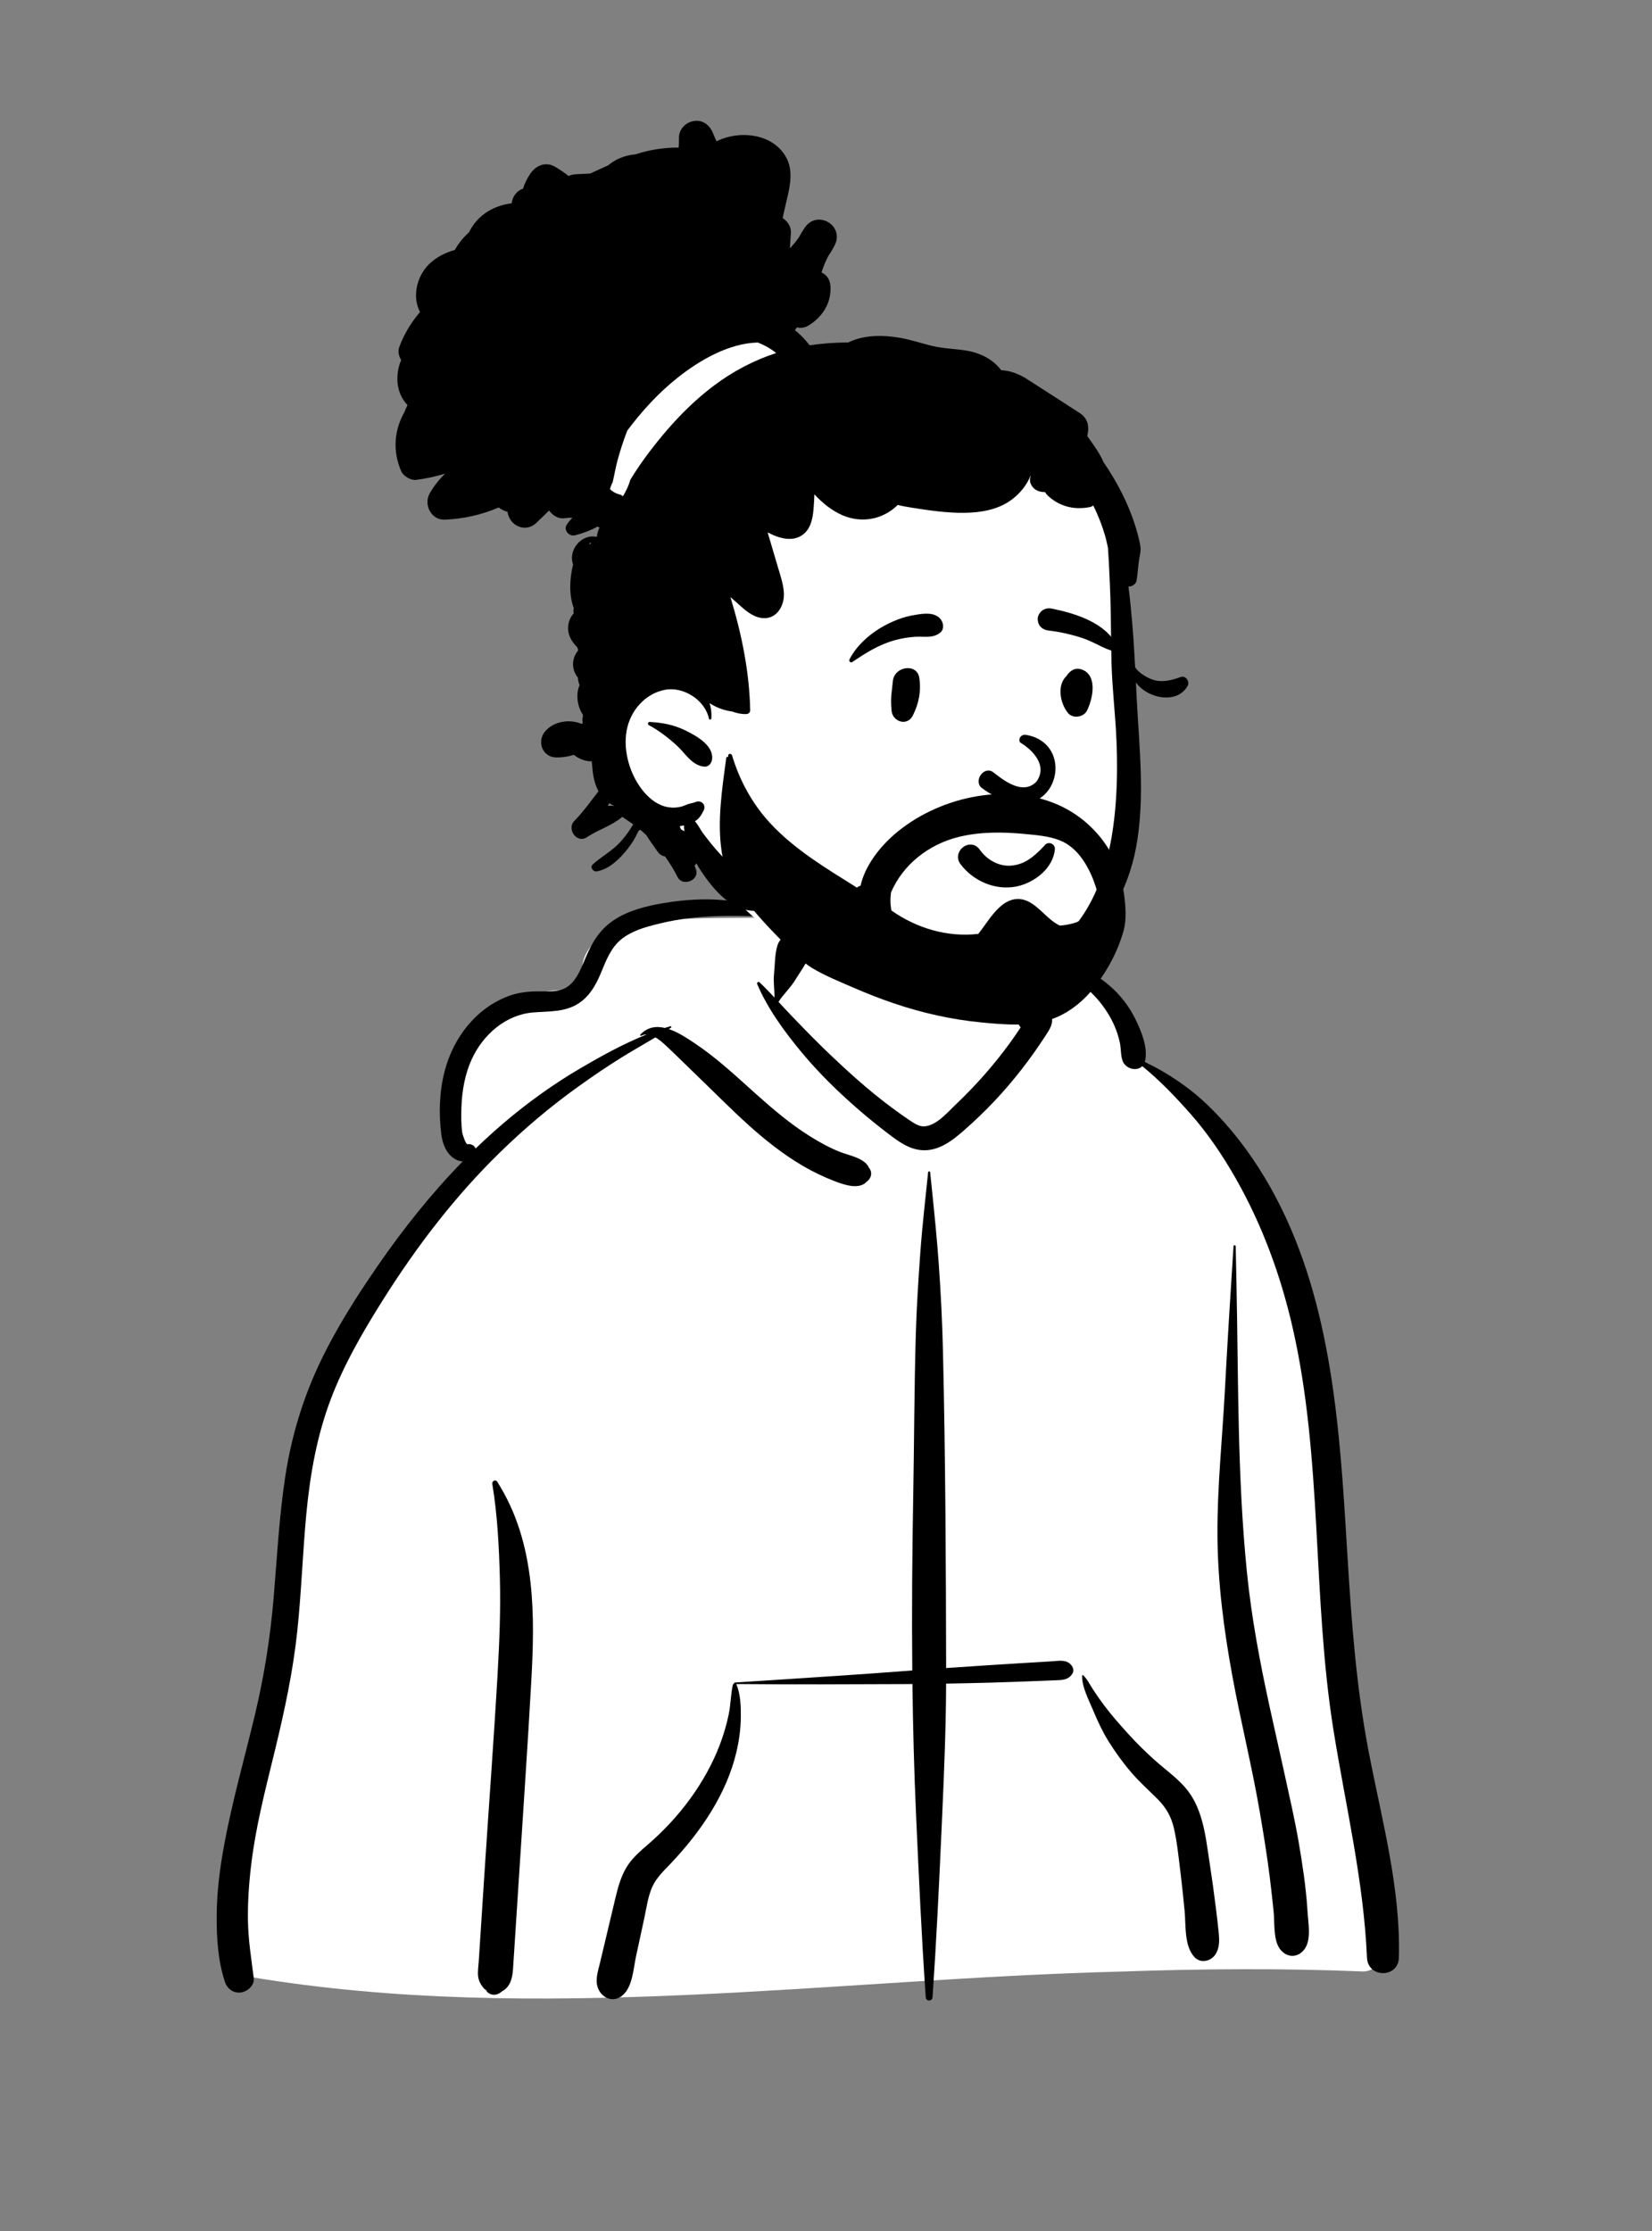
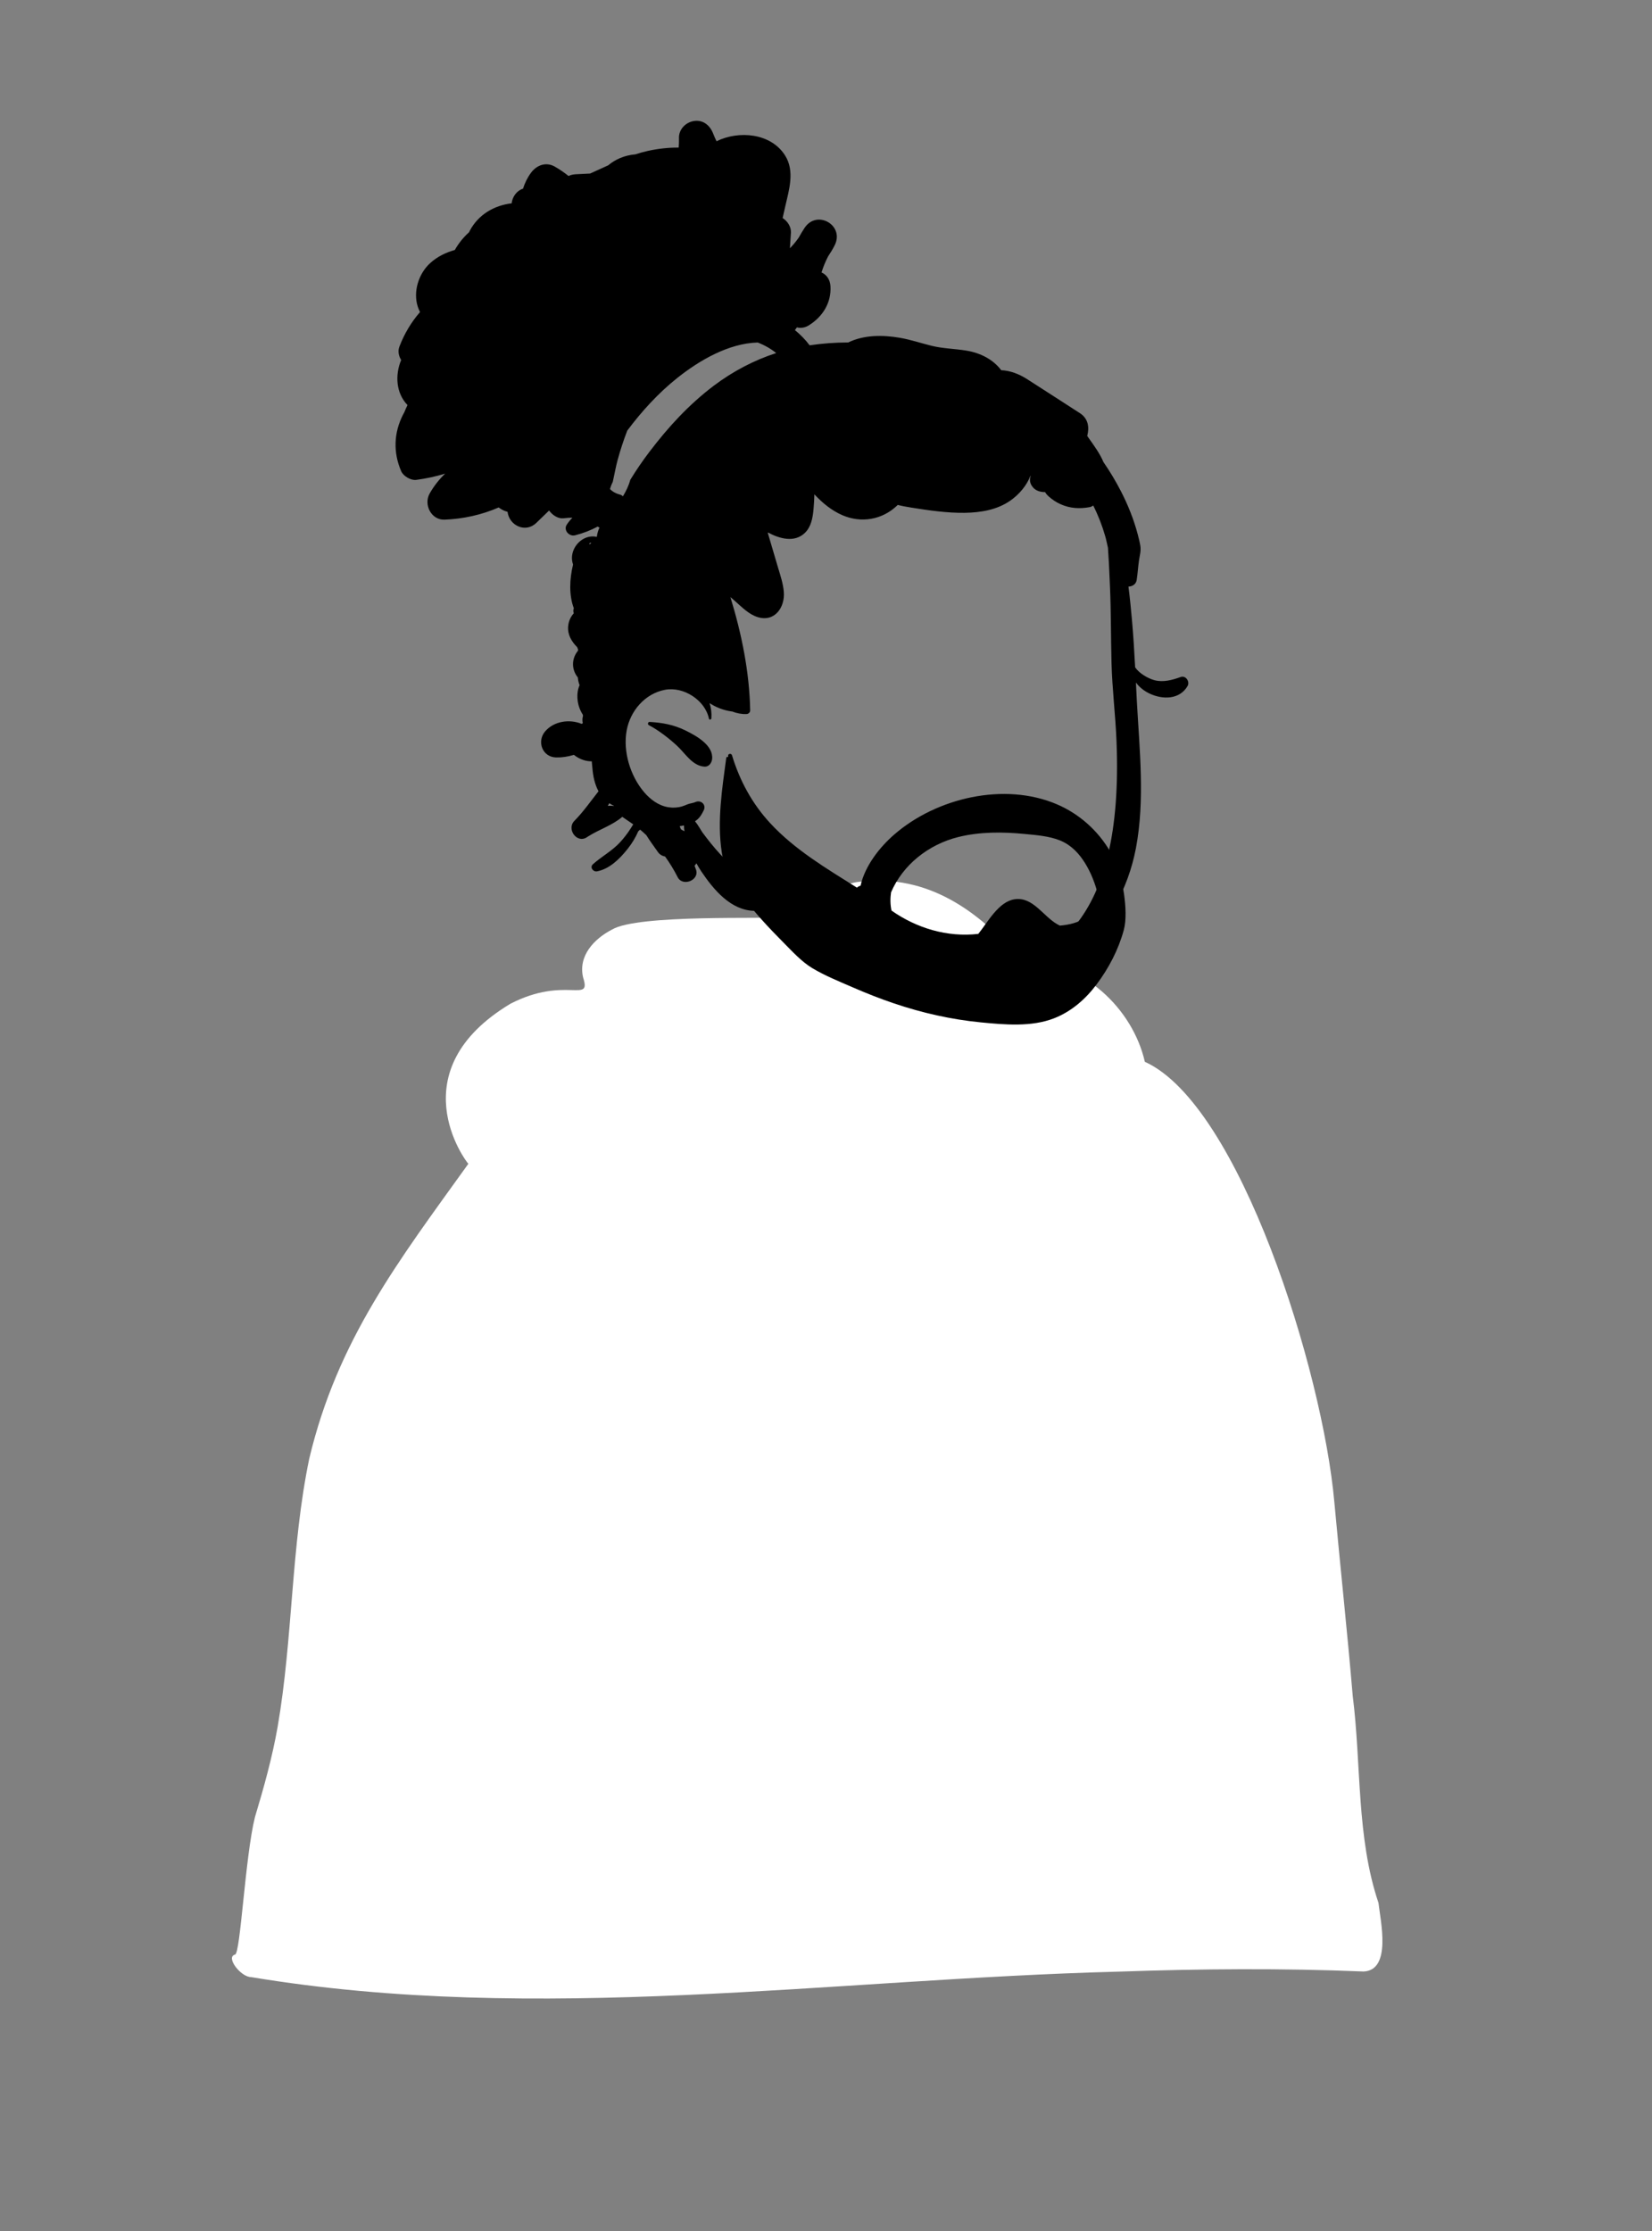
<svg xmlns="http://www.w3.org/2000/svg" width="240px" height="324px" viewBox="0 0 240 324" version="1.1">
  <rect x="0" y="0" width="240" height="324" fill="#808080" stroke="none" />
  <title>peep-79</title>
  <desc>Created with Sketch.</desc>
  <g id="Introduction" stroke="none" stroke-width="1" fill="none" fill-rule="evenodd">
    <g id="variations" transform="translate(-2766, -434)">
      <g id="images" transform="translate(126, 110)">
        <g id="a-person/bust" transform="translate(2640, 324)">
          <g id="body/Hoodie" transform="translate(31.056, 135.053)" fill-rule="evenodd">
            <path d="M167.059,151.26 C171.142,151.063 169.5,143.919 169.207,141.295 C165.975,131.711 166.735,121.255 165.463,111.21 C164.671,101.833 163.653,92.485 162.797,83.115 C161.116,64.095 149.043,25.375 135.265,19.147 C133.529,11.529 126.361,4.418 117.291,4.418 C111.105,-2.908 103.66,-8.063 94.11,-7.022 C90.163,-6.842 86.336,-2.655 82.554,-1.847 C80.437,-1.554 61.647,-2.306 57.883,-0.07 C55.261,1.277 52.894,3.765 53.665,6.934 C54.895,10.772 51.073,6.619 43.099,10.716 C26.839,20.485 36.555,33.554 36.986,33.959 C26.839,48.082 17.97,59.54 13.867,76.803 C11.207,89.619 11.507,102.849 9.278,115.731 C8.492,120.197 7.285,124.511 5.979,128.849 C4.563,134.526 3.875,148.674 3.095,148.8 C1.674,149.154 3.916,152.073 5.422,152.075 C47.174,159.003 89.583,152.362 131.559,151.277 C143.388,150.866 155.231,150.771 167.059,151.26 Z" id="🎨-Background" fill="#FFFFFF" />
-             <path d="M103.779,35.206 C103.798,35.015 104.056,35.015 104.076,35.206 L104.371,38.053 C104.729,41.529 105.075,44.999 105.325,48.492 C105.637,52.848 105.846,57.203 105.946,61.568 C106.297,76.772 106.367,91.984 106.396,107.192 C108.452,107.049 110.508,106.912 112.565,106.779 C113.961,106.689 115.357,106.603 116.752,106.517 L120.312,106.302 L120.312,106.302 L121.777,106.212 C122.767,106.15 123.892,105.901 124.585,106.778 C124.862,107.13 125.001,107.586 124.742,108.003 C124.146,108.965 123.231,108.931 122.196,108.973 C121.219,109.013 120.242,109.051 119.265,109.089 C117.171,109.17 115.078,109.247 112.984,109.306 C110.787,109.367 108.59,109.418 106.393,109.455 C106.371,115.875 106.105,122.287 105.818,128.7 L105.688,131.586 C105.337,139.39 104.959,147.201 104.422,154.995 C104.378,155.633 103.476,155.632 103.432,154.995 C102.827,146.218 102.429,137.422 102.033,128.633 C101.746,122.261 101.579,115.887 101.5,109.512 C101.209,109.514 100.919,109.518 100.629,109.519 C92.384,109.555 84.141,109.591 75.895,109.513 C75.909,109.53 75.923,109.546 75.932,109.567 C76.528,110.976 76.585,112.775 76.571,114.287 C76.554,116.021 76.321,117.734 75.921,119.421 C74.491,125.463 70.801,130.875 66.598,135.349 L66.461,135.495 C65.47,136.542 64.332,137.595 63.724,138.93 C63.102,140.293 62.886,141.887 62.579,143.351 L62.544,143.519 L61.344,149.062 C60.963,150.823 60.855,153.39 59.462,154.661 C58.162,155.846 56.44,155.227 55.828,153.701 C55.351,152.51 55.827,151.202 56.109,150.012 L58.326,140.691 C58.69,139.171 59.088,137.641 59.874,136.276 C60.679,134.877 61.859,133.863 63.064,132.826 C65.345,130.862 67.438,128.613 69.209,126.178 C70.979,123.744 72.492,121.061 73.552,118.24 C74.083,116.828 74.519,115.361 74.819,113.882 C75.104,112.478 75.102,111.025 75.407,109.636 C75.428,109.54 75.509,109.474 75.602,109.445 C75.58,109.383 75.613,109.3 75.7,109.294 L82.443,108.861 C88.437,108.474 94.431,108.077 100.419,107.624 L101.478,107.547 L101.478,107.547 C101.395,99.041 101.465,90.534 101.619,82.025 C101.759,74.222 101.762,66.417 101.994,58.615 C102.11,54.743 102.358,50.88 102.635,47.016 C102.918,43.064 103.371,39.146 103.779,35.206 Z M40.464,80.449 C40.392,80.015 40.937,79.747 41.188,80.143 C44.059,84.671 45.444,89.589 46.027,94.887 C46.543,99.563 46.391,104.307 46.134,108.995 C45.86,113.996 45.541,118.995 45.218,123.993 L44.721,131.657 L44.721,131.657 L43.476,150.871 C43.387,152.245 43.075,153.495 41.892,154.134 C41.742,154.259 41.586,154.371 41.404,154.468 C40.765,154.81 39.918,154.637 39.548,153.981 L39.696,154.079 C39.825,154.16 39.68,154.046 39.261,153.739 L38.906,153.278 L38.906,153.278 C38.647,152.89 38.482,152.508 38.416,152.046 C38.313,151.329 38.447,150.541 38.493,149.82 L39.31,137.221 L39.31,137.221 C39.945,127.427 40.686,117.635 41.245,107.835 C41.505,103.268 41.687,98.696 41.564,94.121 C41.441,89.571 41.209,84.944 40.464,80.449 Z M65.303,-3.892 L65.462,-3.919 C71.166,-4.866 77.367,-4.689 82.579,-1.939 C82.622,-1.916 82.603,-1.844 82.554,-1.847 L80.877,-1.914 C75.566,-2.122 70.271,-2.245 65.049,-0.996 L64.514,-0.868 C62.634,-0.409 60.67,0.153 59.159,1.396 C57.715,2.583 56.996,4.416 56.305,6.102 L56.213,6.325 C55.511,7.991 54.624,9.571 53.086,10.613 C51.095,11.962 48.7,11.796 46.417,11.98 C42.397,12.303 39.111,15.217 37.475,18.784 C36.485,20.943 36.063,23.365 35.979,25.726 C35.936,26.929 35.93,28.178 36.09,29.372 C36.141,29.754 36.613,31.145 36.854,31.112 C37.389,31.038 37.878,31.317 38.044,31.744 C39.365,30.468 40.724,29.228 42.127,28.033 C45.623,25.054 49.389,22.355 53.355,20.035 C56.381,18.264 59.574,16.51 62.88,15.184 C62.618,15.178 62.36,15.23 62.11,15.36 C62.001,15.418 61.892,15.28 61.978,15.189 C63.02,14.093 64.267,13.937 65.524,14.23 C65.793,14.144 66.061,14.062 66.331,13.983 C66.465,13.944 66.532,14.129 66.422,14.2 L66.113,14.398 L66.113,14.398 C67.485,14.858 68.832,15.761 69.898,16.474 C72.961,18.522 75.657,21.025 78.39,23.482 L78.887,23.927 C81.293,26.076 83.759,28.164 86.493,29.888 C87.923,30.79 89.426,31.625 91.002,32.246 C92.354,32.778 94.555,33.114 95.189,34.543 C95.751,35.227 95.516,36.1 94.857,36.56 C93.745,37.784 91.522,36.994 90.197,36.484 C88.6,35.869 87.053,35.13 85.577,34.264 C82.713,32.582 80.072,30.49 77.611,28.265 C75.041,25.941 72.618,23.472 70.118,21.075 C69.035,20.037 67.978,18.974 66.893,17.937 L66.348,17.421 C65.795,16.901 65.006,16.092 64.163,15.602 C62.574,16.55 60.961,17.459 59.387,18.431 C57.19,19.788 55.057,21.243 52.957,22.747 C48.915,25.64 45.084,28.881 41.528,32.355 C35.006,38.725 29.449,46 24.595,53.703 L24.226,54.29 C21.467,58.699 18.859,63.25 17.009,68.122 C14.974,73.483 13.984,79.12 13.447,84.81 C12.913,90.46 12.733,96.139 12.137,101.783 C11.525,107.572 10.32,113.233 8.949,118.884 L8.622,120.224 C7.382,125.284 6.102,130.345 5.464,135.525 C5.124,138.292 4.919,141.097 4.966,143.886 C5.012,146.692 5.453,149.436 5.808,152.212 C5.945,153.275 4.898,154.163 3.962,154.304 C2.886,154.466 1.961,153.778 1.626,152.778 C0.583,149.659 0.393,146.211 0.426,142.938 C0.459,139.614 0.883,136.313 1.48,133.046 C2.653,126.622 4.464,120.33 5.979,113.982 C7.314,108.387 8.21,102.783 8.692,97.051 C9.194,91.105 9.494,85.138 10.409,79.235 C11.311,73.406 13.01,67.839 15.572,62.525 C17.904,57.686 20.811,53.132 23.86,48.718 C27.561,43.357 31.627,38.256 36.171,33.609 C35.763,33.591 35.344,33.459 34.959,33.219 C33.781,32.484 33.233,31.047 33.064,29.734 C32.669,26.664 32.765,23.458 33.554,20.457 C34.827,15.614 38.132,11.311 42.921,9.566 C44.154,9.117 45.465,8.953 46.771,8.92 C48.011,8.889 49.365,9.051 50.561,8.658 C52.465,8.032 53.281,5.789 53.996,4.088 L54.029,4.01 C54.946,1.843 56.046,-0.014 58.031,-1.367 C60.15,-2.811 62.804,-3.468 65.303,-3.892 L65.303,-3.892 Z M119.493,4.678 C121.207,4.083 123.349,4.623 125.025,5.142 C126.892,5.722 128.618,6.788 130.097,8.055 C131.658,9.39 132.948,11.04 133.859,12.882 L133.946,13.06 C134.778,14.769 135.726,17.115 135.306,18.993 C135.294,19.046 135.281,19.098 135.265,19.147 C138.665,20.822 141.806,22.919 144.54,25.578 C147.724,28.673 150.421,32.195 152.702,36 C161.764,51.113 163.359,69.264 164.43,86.5 L164.697,90.87 C165.278,100.306 165.958,109.72 167.724,119.027 L167.853,119.699 C169.742,129.442 172.445,139.261 172.171,149.256 C172.089,152.251 167.665,152.231 167.536,149.256 C167.054,138.06 164.442,127.251 162.673,116.23 C159.562,96.84 161.121,76.851 156.712,57.655 C154.981,50.122 152.301,42.815 148.473,36.091 C146.583,32.77 144.42,29.56 141.886,26.694 C139.706,24.228 137.44,21.855 134.892,19.782 C134.078,20.598 132.451,20.182 132.026,18.993 C131.734,18.176 131.819,17.22 131.632,16.364 C131.458,15.57 131.218,14.782 130.899,14.034 C130.262,12.543 129.327,11.111 128.249,9.904 C127.083,8.6 125.743,7.516 124.244,6.621 C122.735,5.72 121.084,5.451 119.493,4.792 C119.439,4.77 119.434,4.698 119.493,4.678 Z M126.151,108.302 C126.154,108.223 126.246,108.186 126.303,108.239 C126.904,108.792 127.267,109.586 127.71,110.266 C128.22,111.051 128.755,111.819 129.317,112.568 C130.442,114.067 131.695,115.481 132.957,116.866 C134.131,118.154 135.383,119.387 136.681,120.55 C138.088,121.811 139.664,122.935 140.942,124.33 C143.609,127.242 144.039,131.238 144.602,134.99 L144.664,135.396 C145.007,137.623 145.314,139.855 145.591,142.091 C145.726,143.179 145.86,144.267 145.97,145.358 L146.004,145.703 C146.102,146.771 146.128,147.854 145.515,148.786 C144.859,149.784 143.368,150.134 142.481,149.177 C140.958,147.533 141.244,144.614 141.045,142.499 C140.882,140.751 140.696,139.004 140.488,137.261 L140.382,136.389 C140.137,134.405 139.938,132.382 139.485,130.433 C139.085,128.716 138.323,127.42 137.072,126.177 C135.813,124.924 134.504,123.755 133.341,122.406 C132.108,120.975 130.996,119.441 129.994,117.84 C129.136,116.47 128.449,114.98 127.82,113.491 L127.715,113.243 C127.107,111.791 126.104,109.901 126.151,108.302 Z M148.147,45.944 C148.16,45.742 148.459,45.739 148.464,45.944 C148.501,47.686 148.538,49.427 148.574,51.169 C148.865,65.203 148.685,79.27 150.093,93.256 C150.757,99.851 151.979,106.348 153.393,112.818 C154.117,116.129 154.877,119.432 155.598,122.743 C156.301,125.97 157.055,129.213 157.613,132.47 C158.161,135.671 158.652,138.897 158.872,142.14 L158.899,142.563 C158.994,144.133 159.447,146.443 158.582,147.835 C157.646,149.343 155.852,149.371 154.848,147.931 C153.906,146.579 154.14,144.175 153.974,142.563 C153.805,140.92 153.626,139.276 153.422,137.637 C153.026,134.439 152.503,131.25 151.96,128.074 C150.828,121.462 149.187,114.932 147.975,108.33 C146.733,101.565 145.851,94.751 145.813,87.863 C145.776,80.917 146.511,73.984 146.882,67.053 C147.259,60.013 147.688,52.979 148.147,45.944 Z M81.876,2.293 C82.253,1.024 83.582,0.231 84.879,0.588 C86.067,0.914 87.048,2.357 86.584,3.592 C86.077,4.939 85.191,6.088 84.444,7.312 C83.754,8.443 82.747,9.334 82.044,10.445 L82.819,11.281 C83.206,11.697 83.595,12.112 83.988,12.519 L85.339,13.919 C86.391,15.007 87.45,16.089 88.538,17.139 C91.74,20.228 94.991,23.215 98.576,25.861 C99.393,26.463 100.215,27.061 101.061,27.622 L101.376,27.831 C101.956,28.211 102.603,28.584 103.304,28.52 C105.007,28.363 106.545,26.554 107.715,25.428 L107.776,25.37 C110.676,22.61 113.361,19.592 115.708,16.347 C116.23,15.626 116.734,14.893 117.226,14.151 C116.091,12.825 116.362,10.236 116.299,8.628 C116.255,7.497 116.252,6.366 116.246,5.234 L116.243,5.006 C116.229,4.273 116.196,3.571 116.671,2.968 C116.699,2.933 116.756,2.934 116.791,2.953 C117.442,3.294 117.643,3.865 117.92,4.506 L117.949,4.572 C118.287,5.342 118.611,6.118 118.938,6.891 C119.281,7.701 119.596,8.523 119.914,9.343 C120.063,9.724 120.204,10.107 120.343,10.491 C120.427,10.737 120.514,10.982 120.604,11.226 L120.625,11.245 C120.743,11.345 120.843,11.451 120.93,11.561 C121.293,11.742 121.582,12.074 121.717,12.56 C122.012,13.619 121.402,14.483 120.858,15.323 C118.648,18.739 116.129,21.993 113.329,24.946 C111.938,26.413 110.475,27.813 108.951,29.142 L108.685,29.373 C107.317,30.549 105.831,31.663 104.004,31.939 C101.865,32.261 100.125,31.197 98.488,29.971 L98.324,29.848 C96.772,28.673 95.252,27.456 93.778,26.184 C90.774,23.589 87.916,20.803 85.38,17.747 C82.913,14.774 80.474,11.45 78.953,7.873 C78.861,7.655 79.105,7.427 79.296,7.609 C80.038,8.316 80.753,9.062 81.459,9.817 C81.479,8.706 81.274,7.584 81.388,6.465 C81.527,5.105 81.487,3.603 81.876,2.293 Z" id="🖍-Ink" fill="#000000" />
          </g>
          <g id="head/Bun-2" transform="translate(78.592, 38.043)" fill-rule="evenodd">
-             <path d="M83.979,51.518 C83.477,45.02 84.255,38.21 81.751,32.034 C77.384,21.786 65.14,18.37 55.648,14.468 C51.845,13.344 39.049,13.187 34.596,11.699 C24.518,8.332 22.111,4.32 14.103,10.731 C12.751,11.827 11.906,13.017 11.289,14.643 L11.314,14.65 C11.138,15.328 11.327,16.005 11.724,16.522 C8.252,20.072 6.799,25.394 8.58,30.121 C14.394,42.419 14.12,49.068 12.247,62.29 C9.801,74.633 15.391,79.141 24.648,85.857 C24.271,86.588 24.193,87.56 24.684,88.205 C35.388,103.253 55.571,110.437 72.864,102.8 C79.884,99.674 83.017,92.196 84.806,85.448 C86.889,77.893 87.529,69.931 85.833,62.235 C85.149,58.675 84.258,55.141 83.979,51.518 Z" id="🎨-Background" fill="#FFFFFF" />
            <path d="M22.235,-20.472 C23.534,-20.667 24.515,-19.861 24.982,-18.724 L25.006,-18.663 C25.156,-18.276 25.323,-17.9 25.503,-17.53 C28.754,-19.126 33.394,-18.716 35.452,-15.484 C36.92,-13.176 36.024,-10.437 35.471,-7.99 L35.107,-6.377 C35.81,-5.93 36.339,-5.129 36.314,-4.3 L36.311,-4.236 L36.164,-1.987 C36.633,-2.463 37.061,-2.981 37.444,-3.532 C37.708,-4.016 37.993,-4.492 38.299,-4.953 C40.102,-7.664 44.147,-5.308 42.66,-2.404 C42.375,-1.844 42.054,-1.313 41.709,-0.802 C41.321,-0.047 41.002,0.729 40.756,1.525 C41.46,1.832 42.001,2.512 42.058,3.54 C42.191,5.938 40.932,7.94 38.929,9.197 C38.34,9.567 37.731,9.639 37.18,9.502 C37.083,9.633 36.985,9.764 36.892,9.897 C37.691,10.546 38.411,11.286 39.03,12.106 C40.894,11.827 42.768,11.696 44.642,11.691 C46.932,10.569 49.674,10.592 52.135,11.013 C53.72,11.283 55.241,11.81 56.8,12.188 C58.444,12.585 60.113,12.6 61.775,12.871 C63.871,13.211 65.709,14.179 66.865,15.724 C68.135,15.762 69.47,16.282 70.577,16.988 C73.154,18.632 75.717,20.3 78.288,21.954 C79.275,22.59 79.644,23.604 79.462,24.735 L79.45,24.808 L79.364,25.277 L79.567,25.566 C80.354,26.677 81.21,27.842 81.719,29.069 C82.661,30.428 83.513,31.852 84.267,33.321 C85.283,35.295 86.122,37.387 86.69,39.535 C86.832,40.078 86.973,40.625 87.066,41.179 C87.199,41.961 86.995,42.567 86.883,43.318 C86.743,44.269 86.692,45.233 86.545,46.186 C86.445,46.818 85.909,47.128 85.347,47.145 C85.558,48.754 85.71,50.373 85.856,51.979 C86.061,54.274 86.2,56.576 86.321,58.877 C86.942,59.78 88.211,60.494 89.128,60.741 C90.398,61.082 91.729,60.712 92.929,60.279 C93.683,60.006 94.302,60.955 93.935,61.589 C92.779,63.58 90.307,63.571 88.435,62.69 C87.643,62.318 86.948,61.779 86.433,61.078 C86.464,61.745 86.498,62.413 86.532,63.083 L86.563,63.69 C86.944,70.777 87.766,78.108 86.435,85.125 C84.13,97.28 74.075,106.535 61.792,107.253 C55.347,107.63 49.98,105.726 47.311,104.664 C44.642,103.601 45.679,101.435 47.532,102.054 C50.724,103.121 56.587,104.71 61.835,104.024 C74.202,102.407 84.69,96.223 83.612,69.589 C83.459,65.812 82.989,62.033 82.887,58.256 C82.79,54.564 82.826,50.869 82.664,47.179 L82.609,45.92 C82.546,44.449 82.478,42.971 82.368,41.498 C82.235,40.927 82.125,40.348 81.962,39.788 C81.521,38.264 80.944,36.783 80.228,35.369 C80.069,35.489 79.892,35.576 79.699,35.61 C78.24,35.872 76.871,35.798 75.504,35.189 C74.866,34.908 74.304,34.534 73.78,34.071 C73.53,33.853 73.364,33.642 73.233,33.422 C72.571,33.433 71.91,33.234 71.496,32.759 C71.024,32.217 70.945,31.657 71.13,31.139 L71.149,31.087 L71.103,31.07 C70.545,32.514 69.434,33.784 68.215,34.642 C66.288,36.003 63.878,36.396 61.566,36.432 C59.014,36.47 56.323,36.077 53.804,35.675 C53.139,35.57 52.478,35.449 51.829,35.286 C51.804,35.312 51.778,35.341 51.751,35.367 C49.59,37.436 46.549,37.968 43.807,36.787 C42.223,36.104 40.894,35.005 39.719,33.746 C39.702,34.405 39.668,35.065 39.611,35.718 L39.588,35.977 C39.471,37.193 39.246,38.483 38.327,39.361 C36.842,40.784 34.687,40.213 32.973,39.287 C32.975,39.332 32.975,39.378 32.975,39.425 C33.438,40.997 33.903,42.572 34.368,44.146 L34.468,44.482 C34.806,45.6 35.177,46.719 35.278,47.889 C35.473,50.125 33.985,52.334 31.501,51.584 C30.198,51.192 29.154,50.095 28.152,49.217 L27.521,48.671 C29.154,54.012 30.286,59.543 30.392,65.116 C30.398,65.419 30.138,65.647 29.851,65.657 C29.179,65.685 28.456,65.552 27.78,65.283 C27.742,65.281 27.704,65.279 27.664,65.273 C26.511,65.106 25.44,64.69 24.495,64.074 C24.713,64.766 24.81,65.507 24.753,66.283 C24.738,66.471 24.445,66.537 24.402,66.33 C23.857,63.648 20.72,61.621 18.016,62.134 C15.113,62.686 12.975,65.184 12.451,68.027 C11.889,71.081 12.964,74.612 14.956,76.969 C15.873,78.055 17.08,78.962 18.512,79.19 C19.167,79.294 19.847,79.258 20.483,79.072 C20.754,78.992 21.007,78.88 21.265,78.774 C21.641,78.622 22.08,78.598 22.435,78.438 C23.24,78.076 24.049,78.818 23.642,79.645 C23.287,80.365 22.968,80.851 22.378,81.223 C22.856,81.807 23.289,82.618 23.449,82.836 C24.269,83.944 25.102,84.99 26.035,86.002 C26.986,87.029 28.023,87.968 29.12,88.836 L29.581,89.201 C30.637,90.039 31.557,90.815 32.302,92.017 C32.889,92.966 32.128,94.253 31.028,94.238 C27.584,94.19 25.08,91.163 23.297,88.519 C23.044,88.141 22.805,87.741 22.583,87.331 C22.503,87.46 22.414,87.581 22.315,87.691 L22.511,88.219 C23.095,89.775 20.583,90.791 19.854,89.339 C19.323,88.287 18.709,87.285 18.024,86.338 C17.621,86.281 17.225,86.036 17.006,85.719 C16.45,84.914 15.827,84.1 15.301,83.242 C15.009,82.965 14.709,82.699 14.403,82.439 C14.314,82.517 14.223,82.595 14.137,82.678 C13.752,83.555 13.277,84.356 12.687,85.11 L12.561,85.271 C11.432,86.695 9.961,88.152 8.141,88.5 C7.585,88.606 7.051,87.915 7.543,87.473 C8.817,86.328 10.323,85.548 11.498,84.269 C12.077,83.639 12.608,82.945 13.065,82.218 L13.169,82.05 C13.245,81.925 13.323,81.8 13.404,81.674 C12.873,81.312 12.343,80.949 11.813,80.585 C10.353,81.833 8.452,82.404 6.837,83.437 L6.677,83.542 C5.217,84.518 3.679,82.358 4.849,81.173 C6.14,79.871 7.217,78.318 8.36,76.87 C7.822,75.88 7.568,74.709 7.473,73.525 C7.435,73.19 7.406,72.855 7.376,72.52 C6.556,72.533 5.733,72.252 5.035,71.768 L4.771,71.58 C3.924,71.85 3.035,71.981 2.183,71.958 C0.18,71.899 -0.639,69.61 0.614,68.162 C1.892,66.683 4.129,66.359 5.902,67.078 C5.959,67.048 6.018,67.016 6.075,66.985 C5.99,66.596 6.009,66.243 6.105,65.933 L6.077,65.744 C5.688,65.146 5.431,64.463 5.334,63.741 C5.257,63.169 5.273,62.603 5.405,62.038 C5.449,61.85 5.54,61.656 5.61,61.46 C5.466,61.096 5.382,60.72 5.355,60.341 C5.315,60.293 5.275,60.244 5.237,60.191 C4.357,58.956 4.535,57.467 5.372,56.467 C5.376,56.404 5.382,56.34 5.39,56.277 C5.341,56.167 5.296,56.055 5.255,55.943 C4.438,55.117 3.837,54.124 3.949,52.893 C4.015,52.169 4.312,51.518 4.763,51.03 C4.683,50.794 4.675,50.52 4.772,50.292 C4.053,48.38 4.144,46.077 4.661,43.939 C4.547,43.614 4.488,43.261 4.501,42.887 C4.56,41.299 5.933,39.841 7.56,39.86 C7.756,39.862 7.939,39.887 8.115,39.925 L8.118,39.887 C8.18,39.411 8.311,38.97 8.502,38.575 C8.408,38.541 8.321,38.492 8.245,38.428 C7.203,38.984 6.1,39.409 4.943,39.699 C4.093,39.912 3.222,38.945 3.75,38.146 C3.995,37.776 4.266,37.443 4.558,37.139 C4.143,37.142 3.722,37.17 3.297,37.225 C2.532,37.324 1.678,36.802 1.182,36.096 C0.565,36.696 -0.054,37.294 -0.673,37.892 C-2.241,39.412 -4.609,38.294 -4.856,36.29 C-5.323,36.166 -5.758,35.954 -6.141,35.652 C-8.613,36.726 -11.272,37.315 -13.991,37.427 C-15.944,37.508 -17.084,35.234 -16.172,33.627 C-15.559,32.549 -14.798,31.581 -13.922,30.74 C-15.282,31.157 -16.687,31.457 -18.122,31.649 C-18.897,31.753 -19.994,31.11 -20.304,30.398 C-21.491,27.659 -21.39,24.803 -20.023,22.138 C-19.97,22.033 -19.911,21.931 -19.854,21.83 C-19.713,21.477 -19.558,21.128 -19.391,20.786 C-21.073,19.032 -21.219,16.423 -20.313,14.24 C-20.676,13.651 -20.815,12.94 -20.568,12.298 C-19.865,10.449 -18.851,8.741 -17.57,7.274 C-17.693,7.037 -17.801,6.786 -17.891,6.515 C-18.612,4.328 -17.777,1.688 -16.094,0.164 C-15.035,-0.795 -13.818,-1.37 -12.519,-1.738 C-11.972,-2.706 -11.268,-3.579 -10.448,-4.314 C-10.417,-4.384 -10.385,-4.454 -10.349,-4.523 C-9.073,-6.929 -6.749,-8.218 -4.258,-8.516 C-4.161,-9.456 -3.527,-10.355 -2.606,-10.646 C-2.353,-11.46 -1.975,-12.238 -1.455,-12.944 C-0.637,-14.055 0.721,-14.58 2.002,-13.85 C2.703,-13.451 3.375,-12.992 4.004,-12.485 C4.287,-12.618 4.608,-12.704 4.969,-12.731 L5.061,-12.737 L7.144,-12.842 C8.016,-13.229 8.887,-13.635 9.759,-14.03 C10.283,-14.463 10.868,-14.825 11.506,-15.093 C12.229,-15.395 12.968,-15.567 13.71,-15.624 C14.312,-15.82 14.918,-15.993 15.535,-16.129 C16.985,-16.446 18.502,-16.623 20.006,-16.608 C20.037,-16.998 20.052,-17.392 20.049,-17.791 L20.046,-17.991 C20.012,-19.269 21.033,-20.29 22.235,-20.472 Z M20.775,81.832 C20.568,81.877 20.359,81.912 20.149,81.938 C20.213,82.094 20.276,82.251 20.337,82.407 C20.506,82.502 20.678,82.593 20.849,82.678 C20.798,82.39 20.768,82.101 20.775,81.832 Z M9.92,78.605 L9.78,78.864 C9.757,78.907 9.735,78.948 9.713,78.989 C10.011,78.966 10.311,78.973 10.606,79.006 L10.606,78.975 C10.568,78.962 10.53,78.95 10.493,78.932 C10.289,78.834 10.099,78.724 9.92,78.605 Z M15.787,66.801 C17.656,66.91 19.239,67.197 20.939,68.015 L21.085,68.086 C22.587,68.832 25.072,70.21 24.863,72.186 C24.804,72.748 24.396,73.34 23.754,73.296 C21.994,73.175 20.988,71.4 19.797,70.292 C18.595,69.176 17.118,68.029 15.662,67.262 C15.456,67.154 15.537,66.812 15.761,66.801 L15.787,66.801 Z M7.311,40.765 C6.863,40.779 7.013,41.215 7.243,40.851 C7.262,40.822 7.285,40.792 7.311,40.765 Z M31.487,11.699 C27.245,11.811 22.976,14.316 19.799,16.849 C17.034,19.052 14.647,21.673 12.533,24.498 C11.99,25.905 11.523,27.341 11.128,28.787 C10.868,29.743 10.706,30.709 10.488,31.672 L10.421,31.968 C10.25,32.287 10.123,32.631 10.03,32.987 C10.415,33.373 10.915,33.65 11.465,33.781 C11.642,33.823 11.79,33.915 11.906,34.036 C12.349,33.297 12.736,32.516 12.961,31.689 L12.969,31.651 C13.82,30.256 14.745,28.905 15.736,27.6 C18.47,23.996 21.48,20.712 25.099,17.979 C27.844,15.908 30.911,14.285 34.173,13.23 C33.375,12.586 32.468,12.076 31.487,11.699 Z" id="🖍-Ink" fill="#000000" />
          </g>
          <g id="face/Smiling" transform="translate(112.183, 77.354)" fill="#000000" fill-rule="evenodd">
-             <path d="M30.969,50.92 C29.549,50.34 28.282,49.373 27.355,48.138 C27.033,47.709 26.95,47.256 27.017,46.841 C27.093,46.375 27.369,45.952 27.745,45.669 C28.122,45.384 28.594,45.244 29.05,45.316 C29.447,45.378 29.841,45.595 30.154,46.045 L30.219,46.135 C30.77,46.881 31.487,47.492 32.305,47.886 C33.093,48.266 33.975,48.444 34.887,48.341 C36.624,48.144 37.822,47.204 39.095,45.928 C39.253,45.767 39.41,45.6 39.569,45.432 C39.669,45.278 39.808,45.18 39.963,45.128 C40.134,45.071 40.328,45.074 40.506,45.136 C40.677,45.196 40.83,45.309 40.933,45.46 C41.03,45.604 41.085,45.781 41.068,45.984 C40.951,47.307 40.26,48.488 39.278,49.415 C38.187,50.444 36.741,51.157 35.38,51.407 C33.881,51.682 32.353,51.485 30.969,50.92 L30.969,50.92 Z M36.088,30.512 C37.683,31.482 40.114,33.744 38.397,36.149 C36.377,38.27 33.469,35.838 32.035,34.739 C30.706,33.887 29.213,36.078 30.446,37.074 C40.803,44.745 45.006,30.766 36.894,29.371 C36.001,29.218 35.67,30.212 36.088,30.512 Z M17.527,21.589 C17.704,19.4 21.036,18.903 21.367,21.069 C21.664,23.009 21.315,24.791 20.441,26.538 C19.607,28.207 17.509,27.428 17.35,25.909 C17.137,23.872 17.418,22.95 17.527,21.589 Z M42.893,20.62 C43.358,20.011 44.028,19.595 44.832,19.83 C47.343,20.564 46.603,24.13 45.721,25.866 C45.242,26.809 43.693,27.048 42.993,26.218 C41.852,24.864 41.306,22.161 42.756,20.828 C42.796,20.759 42.839,20.69 42.893,20.62 Z M20.406,12.011 L20.803,11.942 C22.03,11.729 23.555,11.525 24.423,12.512 C24.884,13.036 25.042,14.008 24.423,14.509 C23.335,15.39 22.131,15.049 20.827,15.123 C19.752,15.185 18.719,15.363 17.683,15.659 C15.412,16.309 13.561,17.494 11.621,18.796 C11.366,18.967 11.107,18.641 11.228,18.403 C12.348,16.209 14.518,14.406 16.692,13.307 C17.853,12.721 19.122,12.234 20.406,12.011 Z M40.604,11.028 L40.908,11.09 C44.211,11.781 48.504,13.161 50.068,16.407 C50.128,16.866 50.065,16.965 50.013,17.029 L49.996,17.05 C49.954,17.105 49.92,17.181 49.722,17.243 C49.666,17.23 49.611,17.216 49.554,17.202 C48.837,17.014 48.27,16.755 47.721,16.486 L47.125,16.192 C46.434,15.853 45.737,15.527 44.998,15.286 C43.422,14.771 41.8,14.409 40.153,14.215 C39.797,14.173 39.453,14.053 39.182,13.846 C38.924,13.65 38.728,13.379 38.638,13.018 C38.522,12.551 38.555,12.198 38.806,11.777 C38.994,11.46 39.263,11.241 39.573,11.115 C39.888,10.987 40.247,10.957 40.604,11.028 Z" id="🖍-Ink" />
-           </g>
+             </g>
          <g id="facial-hair/Full" transform="translate(104.577, 109.479)" fill="#000000" fill-rule="evenodd">
            <path d="M24.871,20.119 C26.582,16.11 30.315,13.164 34.613,12.087 C37.77,11.298 41.082,11.323 44.3,11.636 C45.986,11.799 47.794,11.933 49.382,12.559 C50.739,13.094 51.845,14.105 52.676,15.293 C53.665,16.699 54.339,18.309 54.811,19.96 C54.878,20.194 54.941,20.431 55,20.668 C54.795,21.913 54.358,22.973 53.206,23.756 C52.081,24.52 50.738,24.833 49.4,24.944 C49.269,24.881 49.142,24.816 49.026,24.75 C46.941,23.556 45.473,20.734 42.841,21.116 C40.493,21.457 38.946,24.413 37.55,26.147 C33.066,26.669 28.586,25.322 24.938,22.757 C24.753,21.879 24.742,20.994 24.871,20.119 M58.047,17.078 C57.689,16.071 57.237,15.096 56.702,14.177 C54.931,11.139 52.214,8.719 48.988,7.335 C41.356,4.066 31.482,6.37 25.319,11.732 C23.214,13.564 21.085,16.257 20.442,19.154 C20.25,19.192 20.068,19.292 19.919,19.433 C15.466,16.629 10.881,13.931 7.293,10.043 C4.687,7.219 2.875,3.876 1.765,0.203 C1.674,-0.1 1.187,-0.055 1.201,0.279 C1.206,0.357 1.21,0.435 1.214,0.514 C1.168,0.37 0.948,0.444 0.931,0.584 C0.334,5.046 -0.413,9.777 0.275,14.262 C0.687,16.938 1.902,18.898 3.526,21.014 C5.267,23.282 7.238,25.391 9.253,27.414 C10.531,28.698 11.867,30.179 13.432,31.12 C15.253,32.214 17.319,33.046 19.262,33.89 C21.239,34.751 23.245,35.547 25.29,36.236 C29.377,37.62 33.601,38.576 37.898,38.995 C41.34,39.33 45.272,39.694 48.57,38.399 C51.098,37.406 53.138,35.612 54.756,33.454 C56.518,31.103 57.911,28.426 58.681,25.602 C59.481,22.67 58.216,17.551 58.047,17.078" id="🖍-Ink" />
          </g>
          <g id="accessories/*-None" transform="translate(88.521, 88.978)" />
        </g>
      </g>
    </g>
  </g>
</svg>